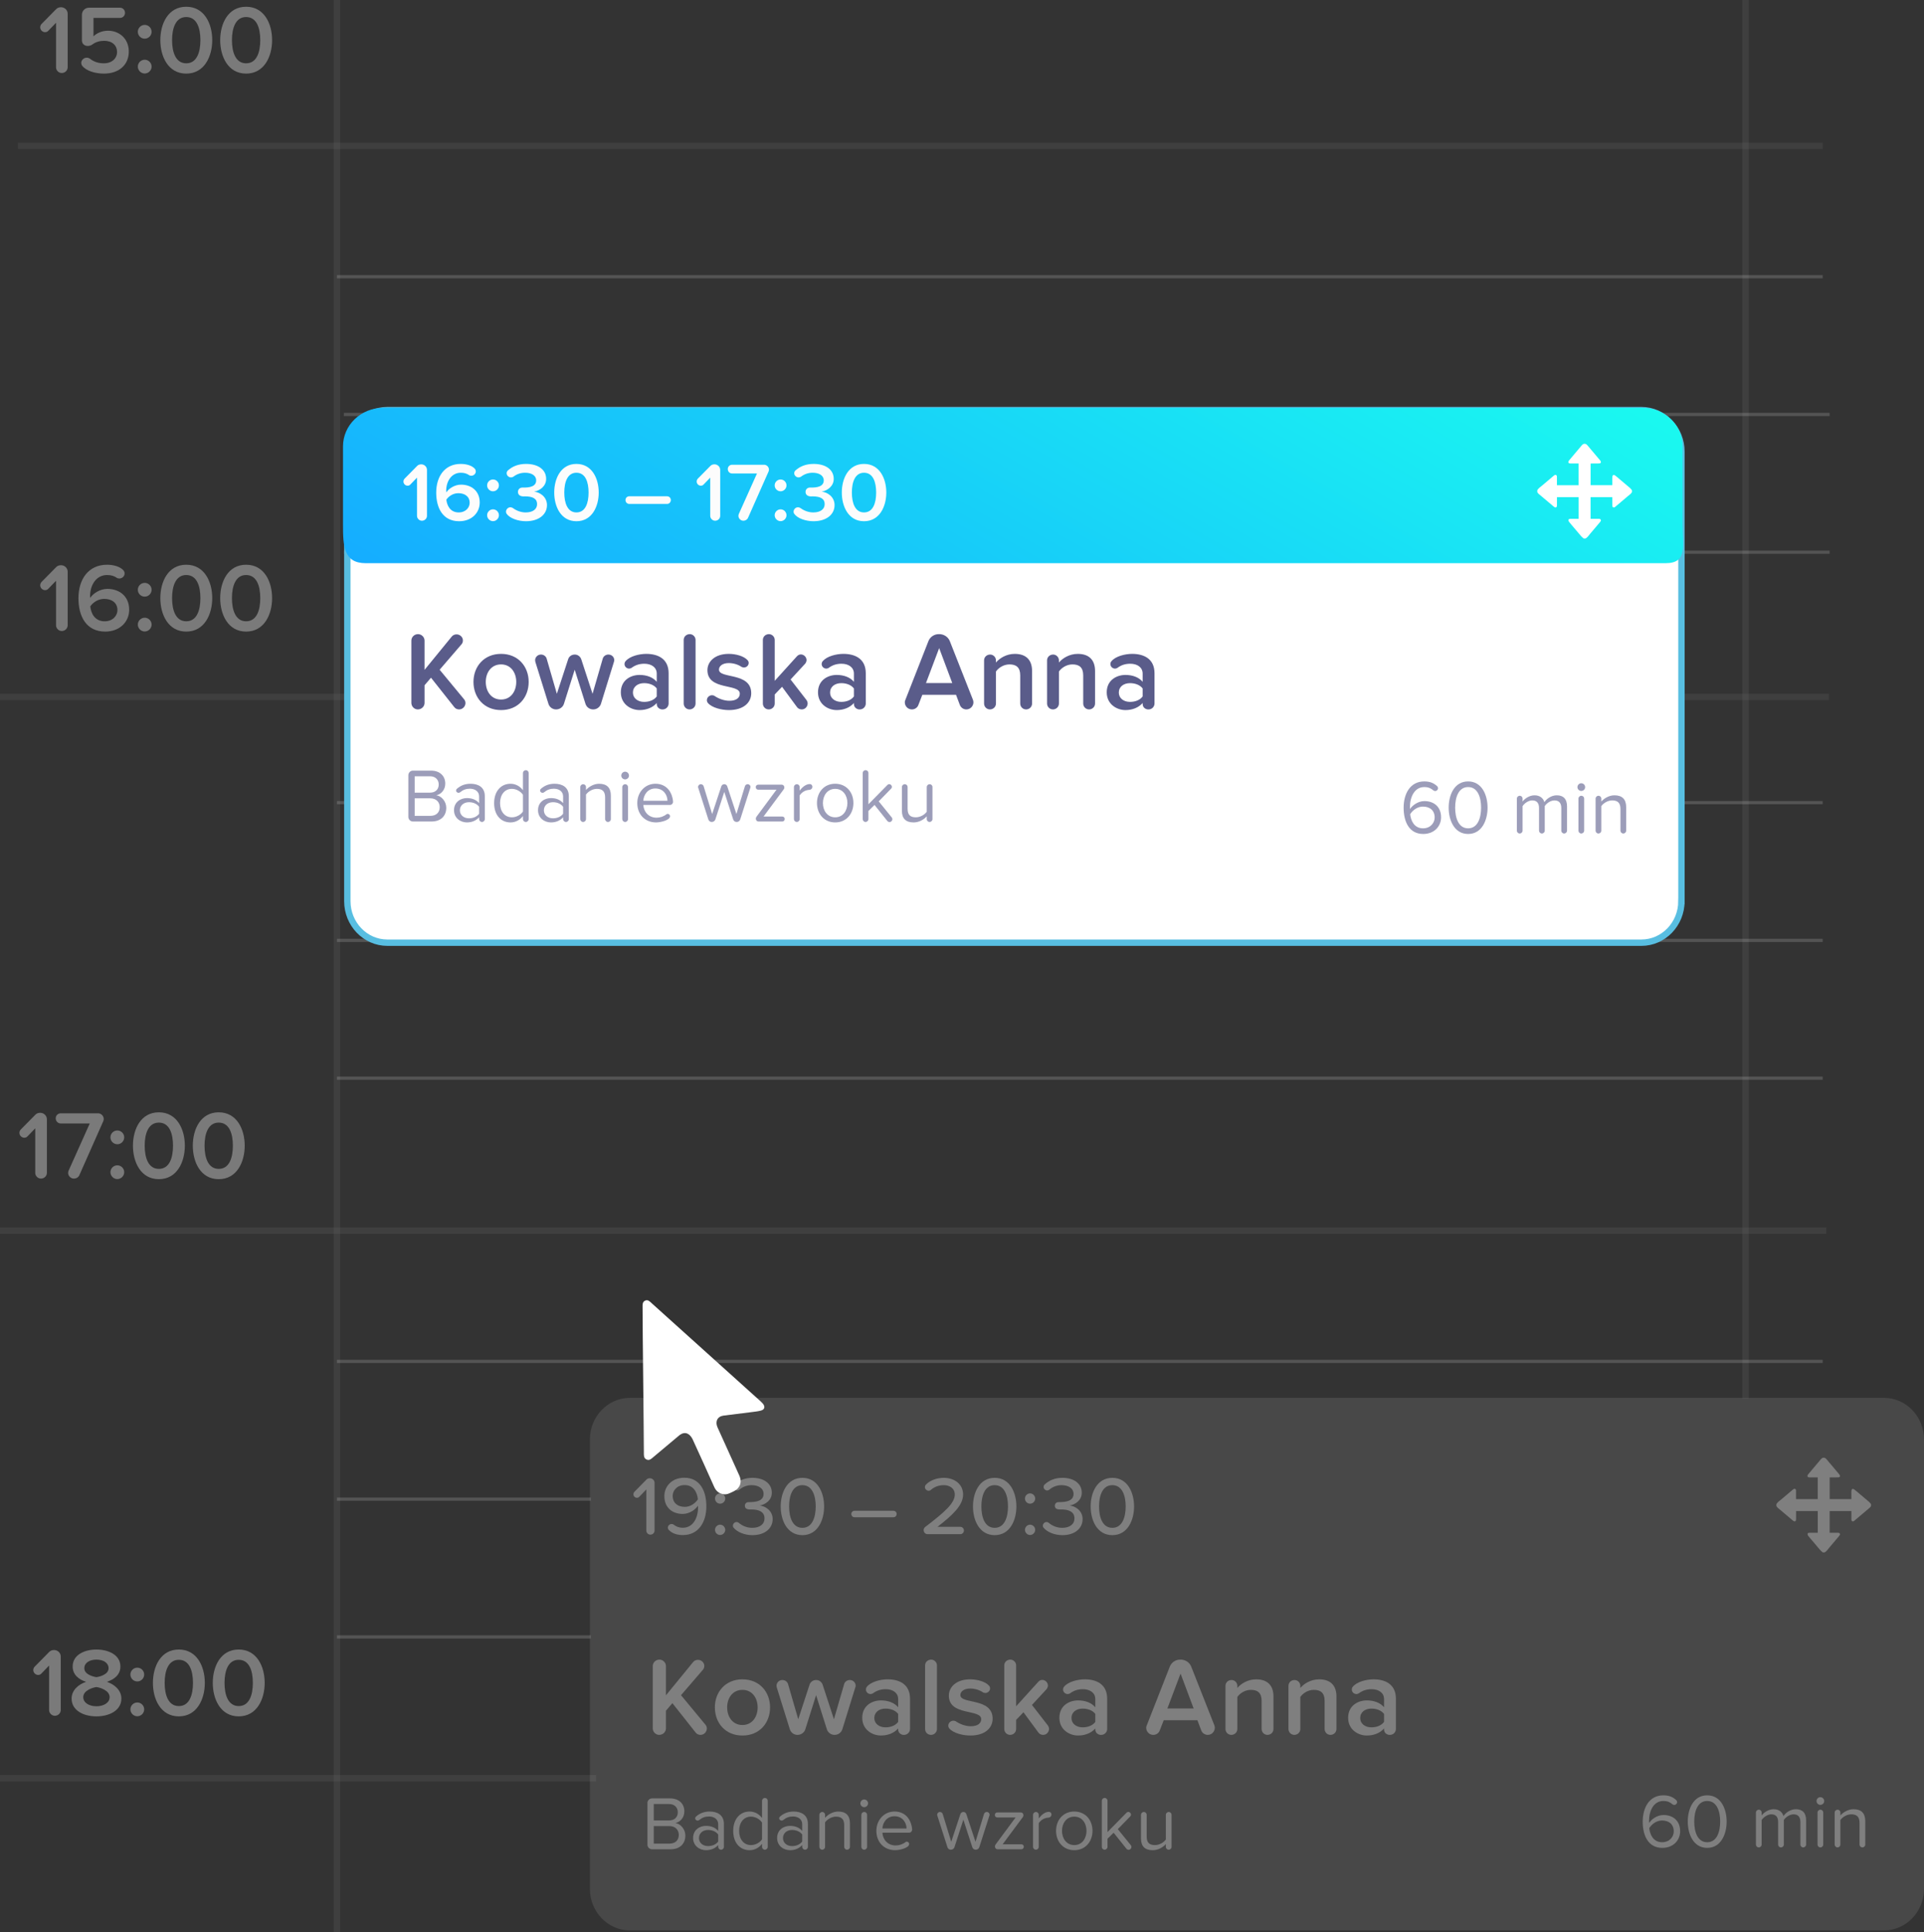
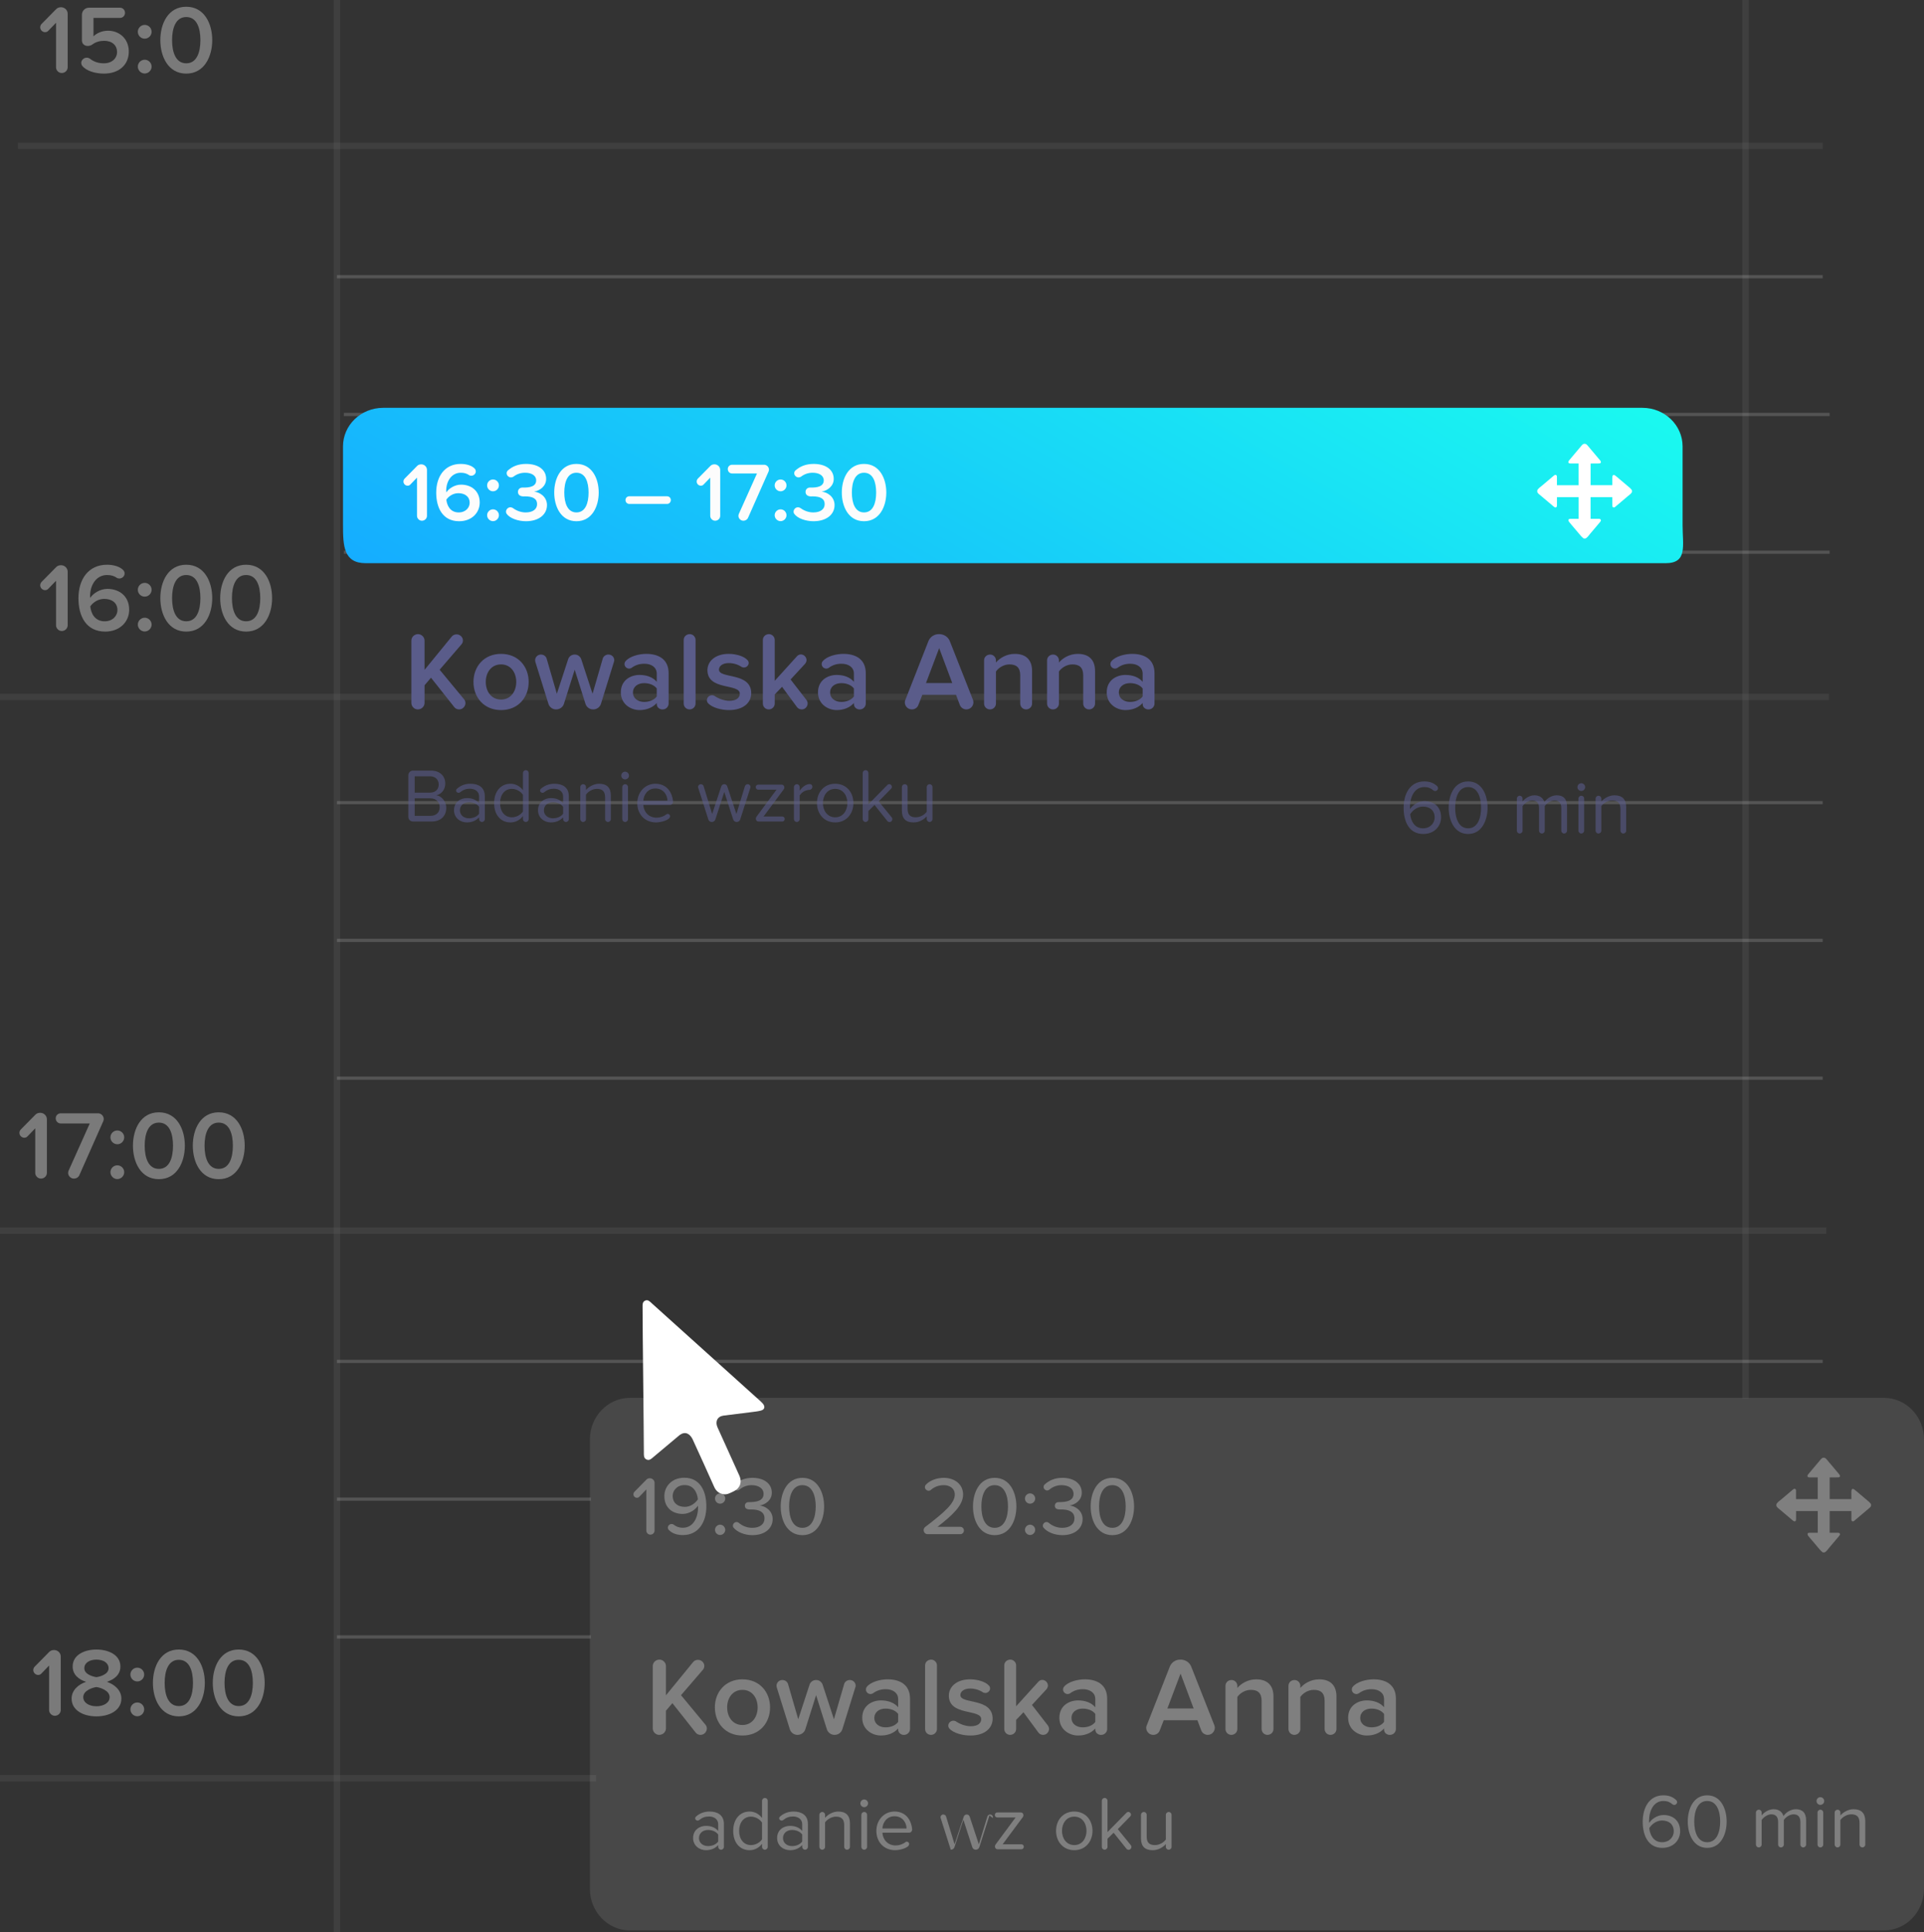
<svg xmlns="http://www.w3.org/2000/svg" enable-background="new 0 0 301.409 302.672" height="302.672" viewBox="0 0 301.409 302.672" width="301.409">
  <rect x="0" y="0" width="301.409" height="302.672" fill="#333333" stroke="none" />
  <linearGradient id="a" gradientUnits="userSpaceOnUse" x1="128.387" x2="189.661" y1="129.952" y2="23.821">
    <stop offset="0" stop-color="#15adff" />
    <stop offset="1" stop-color="#1af9f0" />
  </linearGradient>
  <path d="m52.781 43.342h232.759" fill="#fff" opacity=".2" stroke="#d9d9d9" stroke-miterlimit="10" stroke-width=".5" />
  <path d="m53.867 64.92h232.758" fill="#fff" opacity=".2" stroke="#d9d9d9" stroke-miterlimit="10" stroke-width=".5" />
  <path d="m53.867 86.498h232.758" fill="#fff" opacity=".2" stroke="#d9d9d9" stroke-miterlimit="10" stroke-width=".5" />
  <path d="m52.781 125.719h232.759" fill="#fff" opacity=".2" stroke="#d9d9d9" stroke-miterlimit="10" stroke-width=".5" />
  <path d="m52.781 147.298h232.759" fill="#fff" opacity=".2" stroke="#d9d9d9" stroke-miterlimit="10" stroke-width=".5" />
  <path d="m52.781 168.876h232.759" fill="#fff" opacity=".2" stroke="#d9d9d9" stroke-miterlimit="10" stroke-width=".5" />
  <path d="m52.781 213.24h232.759" fill="#fff" opacity=".2" stroke="#d9d9d9" stroke-miterlimit="10" stroke-width=".5" />
  <path d="m52.781 234.818h39.775" fill="#fff" opacity=".2" stroke="#d9d9d9" stroke-miterlimit="10" stroke-width=".5" />
  <path d="m52.781 256.396h39.775" fill="#fff" opacity=".2" stroke="#d9d9d9" stroke-miterlimit="10" stroke-width=".5" />
  <g fill="none" opacity=".2" stroke="#fff" stroke-miterlimit="10">
    <path d="m52.781 0v302.672" opacity=".3" />
    <path d="m273.45 0v219.039" opacity=".3" />
    <path d="m2.817 22.85h282.723" opacity=".3" />
    <path d="m0 109.162h286.517" opacity=".3" />
    <path d="m0 192.762h286.117" opacity=".3" />
    <path d="m0 278.531h93.37" opacity=".3" />
  </g>
  <g fill="#fff" opacity=".35">
    <path d="m9.675 11.437c-.486 0-.896-.41-.896-.896v-6.976l-1.217 1.262c-.136.151-.319.213-.501.213-.396 0-.76-.335-.76-.761 0-.197.076-.395.228-.547l2.265-2.295c.183-.197.456-.304.76-.304.562 0 1.049.44 1.049 1.019v8.389c-.001.486-.412.896-.928.896z" />
    <path d="m16.286 11.529c-1.383 0-2.827-.441-3.42-1.246-.091-.122-.137-.273-.137-.426 0-.44.396-.82.852-.82.167 0 .334.045.501.151.608.486 1.338.729 2.188.729 1.277 0 2.067-.79 2.067-1.763 0-1.063-.775-1.763-2.021-1.763-.669 0-1.292.167-1.854.577-.198.152-.456.228-.715.228-.547 0-.912-.364-.912-.866v-4.027c0-.593.486-1.094 1.095-1.094h4.878c.426 0 .775.35.775.806 0 .44-.35.79-.775.79h-4.164v2.888c.486-.486 1.322-.882 2.28-.882 1.717 0 3.252 1.201 3.252 3.268.001 2.128-1.595 3.45-3.89 3.45z" />
    <path d="m22.67 6.057c-.593 0-1.079-.486-1.079-1.079s.486-1.079 1.079-1.079 1.079.486 1.079 1.079-.486 1.079-1.079 1.079zm0 5.456c-.593 0-1.079-.501-1.079-1.079 0-.593.486-1.079 1.079-1.079s1.079.486 1.079 1.079c0 .578-.486 1.079-1.079 1.079z" />
    <path d="m29.176 11.529c-2.842 0-4.058-2.69-4.058-5.243 0-2.568 1.216-5.229 4.058-5.229s4.073 2.66 4.073 5.229c0 2.552-1.231 5.243-4.073 5.243zm0-8.861c-1.626 0-2.219 1.687-2.219 3.617s.593 3.632 2.219 3.632c1.642 0 2.219-1.702 2.219-3.632s-.578-3.617-2.219-3.617z" />
-     <path d="m38.554 11.529c-2.842 0-4.058-2.69-4.058-5.243 0-2.568 1.216-5.229 4.058-5.229s4.073 2.66 4.073 5.229c0 2.552-1.231 5.243-4.073 5.243zm0-8.861c-1.626 0-2.219 1.687-2.219 3.617s.593 3.632 2.219 3.632c1.642 0 2.219-1.702 2.219-3.632-.001-1.93-.578-3.617-2.219-3.617z" />
  </g>
  <g fill="#fff" opacity=".35">
    <path d="m9.675 98.836c-.486 0-.896-.41-.896-.896v-6.976l-1.216 1.262c-.137.151-.319.213-.502.213-.396 0-.76-.335-.76-.761 0-.197.076-.395.228-.547l2.265-2.295c.183-.197.456-.304.76-.304.562 0 1.049.44 1.049 1.019v8.389c-.001.486-.412.896-.928.896z" />
    <path d="m16.483 98.928c-2.993 0-4.194-2.417-4.194-5.229 0-2.948 1.55-5.243 4.483-5.243 1.033 0 2.128.304 2.629.958.076.121.122.258.122.41 0 .471-.426.79-.821.79-.151 0-.304-.03-.425-.121-.396-.274-.866-.426-1.505-.426-1.672 0-2.659 1.535-2.659 3.298 0 .106 0 .183.015.289.456-.699 1.52-1.414 2.705-1.414 1.824 0 3.404 1.109 3.404 3.268 0 1.9-1.489 3.42-3.754 3.42zm-.151-5.122c-.852 0-1.672.44-2.188 1.171.106 1.078.699 2.34 2.249 2.34 1.322 0 2.006-.927 2.006-1.748-.001-1.216-.958-1.763-2.067-1.763z" />
    <path d="m22.67 93.456c-.593 0-1.079-.486-1.079-1.079s.486-1.079 1.079-1.079 1.079.486 1.079 1.079-.486 1.079-1.079 1.079zm0 5.456c-.593 0-1.079-.501-1.079-1.079 0-.593.486-1.079 1.079-1.079s1.079.486 1.079 1.079c0 .578-.486 1.079-1.079 1.079z" />
    <path d="m29.176 98.928c-2.842 0-4.058-2.69-4.058-5.243 0-2.568 1.216-5.229 4.058-5.229s4.073 2.66 4.073 5.229c0 2.552-1.231 5.243-4.073 5.243zm0-8.861c-1.626 0-2.219 1.687-2.219 3.617s.593 3.632 2.219 3.632c1.642 0 2.219-1.702 2.219-3.632s-.578-3.617-2.219-3.617z" />
    <path d="m38.554 98.928c-2.842 0-4.058-2.69-4.058-5.243 0-2.568 1.216-5.229 4.058-5.229s4.073 2.66 4.073 5.229c0 2.552-1.231 5.243-4.073 5.243zm0-8.861c-1.626 0-2.219 1.687-2.219 3.617s.593 3.632 2.219 3.632c1.642 0 2.219-1.702 2.219-3.632-.001-1.93-.578-3.617-2.219-3.617z" />
  </g>
  <g fill="#fff" opacity=".35">
    <path d="m6.418 184.606c-.486 0-.896-.41-.896-.896v-6.976l-1.216 1.262c-.138.151-.319.213-.502.213-.396 0-.76-.335-.76-.761 0-.197.076-.395.228-.547l2.265-2.295c.183-.197.456-.304.76-.304.562 0 1.049.44 1.049 1.019v8.389c-.001.486-.411.896-.928.896z" />
    <path d="m16.175 175.625-3.738 8.435c-.137.335-.486.547-.851.547-.532 0-.912-.44-.912-.896 0-.106.03-.228.076-.35l3.312-7.386h-4.543c-.44 0-.79-.35-.79-.82 0-.426.35-.775.79-.775h5.852c.425 0 .881.364.881.896-.001.12-.031.243-.077.349z" />
    <path d="m18.38 179.227c-.593 0-1.079-.486-1.079-1.079s.486-1.079 1.079-1.079 1.079.486 1.079 1.079-.486 1.079-1.079 1.079zm0 5.456c-.593 0-1.079-.501-1.079-1.079 0-.593.486-1.079 1.079-1.079s1.079.486 1.079 1.079c0 .578-.486 1.079-1.079 1.079z" />
    <path d="m24.885 184.698c-2.842 0-4.058-2.69-4.058-5.243 0-2.568 1.216-5.229 4.058-5.229s4.073 2.66 4.073 5.229c0 2.553-1.231 5.243-4.073 5.243zm0-8.86c-1.626 0-2.219 1.687-2.219 3.617s.593 3.632 2.219 3.632c1.642 0 2.219-1.702 2.219-3.632 0-1.931-.578-3.617-2.219-3.617z" />
    <path d="m34.263 184.698c-2.842 0-4.058-2.69-4.058-5.243 0-2.568 1.216-5.229 4.058-5.229s4.073 2.66 4.073 5.229c0 2.553-1.232 5.243-4.073 5.243zm0-8.86c-1.626 0-2.219 1.687-2.219 3.617s.593 3.632 2.219 3.632c1.642 0 2.219-1.702 2.219-3.632-.001-1.931-.578-3.617-2.219-3.617z" />
  </g>
  <g fill="#fff" opacity=".35">
    <path d="m8.589 268.748c-.486 0-.896-.41-.896-.896v-6.975l-1.216 1.262c-.137.15-.319.213-.502.213-.396 0-.76-.336-.76-.762 0-.197.076-.395.228-.547l2.265-2.295c.183-.197.456-.303.76-.303.562 0 1.049.439 1.049 1.018v8.389c-.001.486-.412.896-.928.896z" />
    <path d="m15.109 268.84c-2.082 0-3.891-.957-3.891-2.781 0-1.291 1.033-2.219 2.264-2.629-1.14-.365-2.097-1.109-2.097-2.4 0-1.871 1.915-2.66 3.724-2.66 1.793 0 3.754.789 3.754 2.66 0 1.291-.973 2.035-2.128 2.4 1.246.41 2.279 1.338 2.279 2.629.001 1.808-1.823 2.781-3.905 2.781zm0-4.59c-.623.076-2.067.547-2.067 1.58 0 .883.927 1.43 2.067 1.43 1.124 0 2.066-.547 2.066-1.43.001-1.033-1.443-1.504-2.066-1.58zm0-4.301c-1.079 0-1.9.502-1.9 1.354 0 .941 1.292 1.307 1.9 1.396.623-.09 1.899-.455 1.899-1.396.001-.852-.82-1.354-1.899-1.354z" />
    <path d="m21.509 263.369c-.593 0-1.079-.486-1.079-1.08 0-.592.486-1.078 1.079-1.078s1.079.486 1.079 1.078c0 .594-.486 1.08-1.079 1.08zm0 5.455c-.593 0-1.079-.5-1.079-1.078 0-.594.486-1.08 1.079-1.08s1.079.486 1.079 1.08c0 .578-.486 1.078-1.079 1.078z" />
    <path d="m28.014 268.84c-2.842 0-4.058-2.689-4.058-5.242 0-2.568 1.216-5.229 4.058-5.229s4.073 2.66 4.073 5.229c0 2.552-1.232 5.242-4.073 5.242zm0-8.86c-1.626 0-2.219 1.686-2.219 3.617 0 1.93.593 3.631 2.219 3.631 1.642 0 2.219-1.701 2.219-3.631-.001-1.931-.578-3.617-2.219-3.617z" />
    <path d="m37.392 268.84c-2.842 0-4.058-2.689-4.058-5.242 0-2.568 1.216-5.229 4.058-5.229s4.073 2.66 4.073 5.229c0 2.552-1.232 5.242-4.073 5.242zm0-8.86c-1.626 0-2.219 1.686-2.219 3.617 0 1.93.593 3.631 2.219 3.631 1.642 0 2.219-1.701 2.219-3.631-.001-1.931-.578-3.617-2.219-3.617z" />
  </g>
-   <path clip-rule="evenodd" d="m263.41 141.143c0 3.597-2.808 6.514-6.271 6.514h-196.456c-3.463 0-6.271-2.917-6.271-6.514v-70.389c0-3.598 2.808-6.515 6.271-6.515h196.457c3.463 0 6.271 2.917 6.271 6.515v70.389z" fill="#fff" fill-rule="evenodd" stroke="#58bee1" stroke-miterlimit="10" />
  <path clip-rule="evenodd" d="m263.589 82.172c0 3.336.813 6.042-2.663 6.042h-203.628c-3.476 0-3.564-2.706-3.564-6.042v-12.252c0-3.336 2.819-6.042 6.297-6.042h197.264c3.476 0 6.295 2.706 6.295 6.042v12.252z" fill="url(#a)" fill-rule="evenodd" />
  <path d="m66.096 81.564c-.417 0-.77-.352-.77-.769v-5.981l-1.042 1.082c-.117.13-.273.182-.431.182-.338 0-.651-.286-.651-.651 0-.169.065-.339.195-.469l1.942-1.968c.156-.17.391-.261.651-.261.482 0 .899.378.899.873v7.193c.002.418-.351.769-.793.769z" fill="#fcfcfc" />
  <path d="m71.933 81.643c-2.567 0-3.597-2.072-3.597-4.482 0-2.528 1.329-4.496 3.844-4.496.887 0 1.825.261 2.255.821.065.104.104.222.104.352 0 .404-.365.678-.704.678-.13 0-.261-.026-.364-.104-.339-.234-.743-.364-1.291-.364-1.433 0-2.28 1.315-2.28 2.827 0 .092 0 .156.014.248.391-.6 1.303-1.212 2.319-1.212 1.563 0 2.919.951 2.919 2.802-.001 1.627-1.278 2.93-3.219 2.93zm-.13-4.392c-.73 0-1.434.378-1.877 1.004.091.925.6 2.007 1.929 2.007 1.134 0 1.72-.795 1.72-1.499-.001-1.042-.821-1.512-1.772-1.512z" fill="#fcfcfc" />
  <path d="m77.234 76.951c-.508 0-.925-.417-.925-.925s.417-.925.925-.925c.509 0 .926.417.926.925s-.417.925-.926.925zm0 4.679c-.508 0-.925-.431-.925-.926 0-.508.417-.925.925-.925.509 0 .926.417.926.925 0 .495-.417.926-.926.926z" fill="#fcfcfc" />
  <path d="m82.394 81.643c-1.251 0-2.528-.469-3.011-1.146-.078-.104-.117-.209-.117-.339 0-.378.326-.704.691-.704.143 0 .286.053.403.131.573.43 1.29.678 1.994.678 1.134 0 1.785-.521 1.785-1.304 0-.847-.665-1.212-1.902-1.212-.573.053-1.095-.117-1.095-.703 0-.378.286-.678.703-.678 1.199.039 2.15-.195 2.15-1.121 0-.795-.769-1.198-1.733-1.198-.69 0-1.29.208-1.824.612-.117.078-.247.117-.391.117-.326 0-.678-.273-.678-.651 0-.183.078-.353.234-.47.691-.612 1.616-.99 2.802-.99 1.89 0 3.153.887 3.153 2.346 0 1.146-.977 1.838-1.889 1.994.847.078 2.02.769 2.02 2.11.001 1.472-1.276 2.528-3.295 2.528z" fill="#fcfcfc" />
  <path d="m90.302 81.643c-2.437 0-3.479-2.307-3.479-4.495 0-2.203 1.043-4.483 3.479-4.483s3.492 2.28 3.492 4.483c0 2.188-1.056 4.495-3.492 4.495zm0-7.597c-1.395 0-1.902 1.446-1.902 3.102 0 1.654.508 3.114 1.902 3.114 1.407 0 1.902-1.46 1.902-3.114 0-1.656-.495-3.102-1.902-3.102z" fill="#fcfcfc" />
  <path d="m104.503 78.933h-5.929c-.326 0-.587-.261-.587-.613 0-.325.261-.586.587-.586h5.929c.326 0 .587.261.587.586 0 .352-.261.613-.587.613z" fill="#fcfcfc" />
  <path d="m112.033 81.564c-.417 0-.77-.352-.77-.769v-5.981l-1.042 1.082c-.117.13-.273.182-.431.182-.338 0-.651-.286-.651-.651 0-.169.065-.339.195-.469l1.942-1.968c.156-.17.391-.261.651-.261.482 0 .899.378.899.873v7.193c.002.418-.35.769-.793.769z" fill="#fcfcfc" />
  <path d="m120.397 73.863-3.206 7.232c-.117.286-.417.469-.729.469-.456 0-.782-.378-.782-.769 0-.092.026-.195.065-.3l2.841-6.333h-3.896c-.378 0-.678-.3-.678-.704 0-.364.3-.664.678-.664h5.017c.365 0 .756.312.756.769-.001.105-.026.208-.066.3z" fill="#fcfcfc" />
  <path d="m122.285 76.951c-.508 0-.925-.417-.925-.925s.417-.925.925-.925c.509 0 .926.417.926.925s-.417.925-.926.925zm0 4.679c-.508 0-.925-.431-.925-.926 0-.508.417-.925.925-.925.509 0 .926.417.926.925 0 .495-.417.926-.926.926z" fill="#fcfcfc" />
  <path d="m127.445 81.643c-1.251 0-2.528-.469-3.011-1.146-.078-.104-.117-.209-.117-.339 0-.378.326-.704.691-.704.143 0 .286.053.403.131.573.43 1.29.678 1.994.678 1.134 0 1.785-.521 1.785-1.304 0-.847-.665-1.212-1.902-1.212-.573.053-1.095-.117-1.095-.703 0-.378.286-.678.703-.678 1.199.039 2.15-.195 2.15-1.121 0-.795-.769-1.198-1.733-1.198-.69 0-1.29.208-1.824.612-.117.078-.247.117-.391.117-.326 0-.678-.273-.678-.651 0-.183.078-.353.234-.47.691-.612 1.616-.99 2.802-.99 1.89 0 3.153.887 3.153 2.346 0 1.146-.977 1.838-1.889 1.994.847.078 2.02.769 2.02 2.11.002 1.472-1.275 2.528-3.295 2.528z" fill="#fcfcfc" />
  <path d="m135.354 81.643c-2.437 0-3.479-2.307-3.479-4.495 0-2.203 1.043-4.483 3.479-4.483s3.492 2.28 3.492 4.483c0 2.188-1.056 4.495-3.492 4.495zm0-7.597c-1.395 0-1.902 1.446-1.902 3.102 0 1.654.508 3.114 1.902 3.114 1.407 0 1.902-1.46 1.902-3.114 0-1.656-.495-3.102-1.902-3.102z" fill="#fcfcfc" />
  <path clip-rule="evenodd" d="m240.826 76.789c.179-.329.501-.513.771-.746.587-.509 1.187-1.005 1.778-1.506.008-.006.017-.012.023-.019.106-.087.218-.181.363-.118.149.066.144.218.145.353.004.353.002.705.002 1.058v.189h3.396c0-1.127 0-2.254 0-3.401-.055 0-.11 0-.168 0-.342 0-.685.001-1.027 0-.071-.001-.146-.001-.216-.015-.176-.033-.247-.172-.171-.336.026-.056.063-.109.104-.155.658-.782 1.316-1.565 1.977-2.347.267-.314.611-.314.877.002.66.779 1.318 1.563 1.978 2.346.025.029.05.06.071.092.135.213.058.392-.196.402-.399.016-.802.01-1.201.012-.048.001-.096 0-.152 0v3.398h3.396c0-.255 0-.505 0-.754.002-.193-.011-.389.012-.579.012-.093.069-.229.14-.255.083-.03.223.011.301.069.262.197.506.415.757.628.524.441 1.051.881 1.569 1.328.115.101.203.234.305.354v.289c-.062.084-.107.185-.186.249-.808.689-1.619 1.373-2.432 2.056-.091.076-.196.139-.318.084-.123-.057-.144-.178-.144-.296-.004-.386-.004-.772-.004-1.157 0-.047 0-.095 0-.144-1.143 0-2.27 0-3.4 0v3.396h.147c.371.002.743 0 1.115.002.131.002.273.005.336.146.064.139-.026.248-.107.352-.01.012-.021.021-.029.033-.497.59-.99 1.186-1.496 1.768-.237.273-.423.6-.754.783-.096 0-.192 0-.289 0-.137-.123-.289-.234-.408-.373-.434-.499-.855-1.008-1.283-1.512-.208-.249-.425-.49-.619-.748-.059-.078-.091-.209-.071-.303.025-.121.158-.137.273-.143.032-.002.067-.004.102-.004h1.028.188c0-1.145 0-2.271 0-3.396-1.136 0-2.262 0-3.398 0 0 .431.002.851-.002 1.27 0 .127-.008.264-.144.325-.133.06-.241-.021-.341-.1-.012-.009-.022-.019-.033-.028-.66-.557-1.322-1.11-1.981-1.672-.209-.179-.453-.327-.581-.588-.003-.097-.003-.193-.003-.289z" fill="#fff" fill-rule="evenodd" />
  <g fill="#5a5c8a">
    <path d="m71.929 111.118c-.312 0-.59-.122-.781-.382l-3.629-4.585-1.008 1.181v2.762c0 .556-.469 1.024-1.059 1.024-.556 0-1.008-.469-1.008-1.024v-9.759c0-.539.452-1.008 1.042-1.008.556 0 1.024.469 1.024 1.008v4.584l4.272-5.227c.19-.227.469-.33.746-.33.521 0 .99.417.99.955 0 .208-.069.434-.209.59l-3.438 3.994 3.837 4.637c.14.173.209.364.209.59.002.486-.415.99-.988.99z" />
    <path d="m78.496 111.222c-2.691 0-4.323-1.996-4.323-4.41 0-2.396 1.632-4.394 4.323-4.394s4.324 1.997 4.324 4.394c0 2.414-1.632 4.41-4.324 4.41zm0-7.154c-1.545 0-2.396 1.284-2.396 2.743 0 1.476.852 2.761 2.396 2.761 1.528 0 2.379-1.285 2.379-2.761 0-1.458-.851-2.743-2.379-2.743z" />
    <path d="m96.178 103.669-2.032 6.563c-.156.521-.659.886-1.197.886h-.035c-.556 0-1.042-.365-1.198-.886l-1.685-5.331-1.684 5.331c-.157.521-.66.886-1.216.886h-.035c-.538 0-1.024-.365-1.181-.886l-2.049-6.563c-.018-.087-.035-.174-.035-.261 0-.435.365-.886.921-.886.399 0 .781.261.886.643l1.598 5.505 1.771-5.418c.139-.435.538-.729 1.042-.729.451 0 .851.295 1.007.729l1.771 5.418 1.598-5.505c.104-.382.486-.643.886-.643.538 0 .92.417.92.886-.002.087-.019.174-.053.261z" />
    <path d="m103.822 111.118h-.104c-.243 0-.833-.209-.833-.852v-.156c-.608.712-1.598 1.111-2.691 1.111-1.372 0-2.935-.92-2.935-2.778 0-1.927 1.562-2.726 2.935-2.726 1.111 0 2.101.364 2.691 1.076v-1.285c0-.955-.799-1.545-1.945-1.545-.729 0-1.389.19-1.997.643-.104.069-.242.121-.382.121-.347 0-.729-.277-.729-.729 0-.139.053-.295.14-.399.659-.833 2.205-1.181 3.265-1.181 1.857 0 3.507.781 3.507 3.039v4.74c-.002.504-.418.921-.922.921zm-.937-3.282c-.417-.556-1.181-.833-1.979-.833-.99 0-1.754.556-1.754 1.476 0 .886.764 1.459 1.754 1.459.799 0 1.562-.278 1.979-.852z" />
    <path d="m108.028 111.118c-.521 0-.921-.417-.921-.921v-9.967c0-.486.399-.903.955-.903.486 0 .903.417.903.903v9.967c.001.504-.416.921-.937.921z" />
    <path d="m114.194 111.222c-1.129 0-2.622-.347-3.282-1.094-.104-.121-.174-.277-.174-.451 0-.435.383-.781.799-.781.14 0 .296.034.417.121.643.435 1.511.747 2.31.747 1.094 0 1.632-.469 1.632-1.111 0-1.633-5.07-.452-5.07-3.682 0-1.372 1.198-2.553 3.334-2.553 1.129 0 2.396.348 2.97 1.008.104.121.156.26.156.416 0 .399-.348.712-.747.712-.121 0-.26-.034-.382-.104-.538-.365-1.25-.591-1.997-.591-.938 0-1.528.451-1.528 1.024 0 1.477 5.054.365 5.054 3.699-.001 1.494-1.235 2.64-3.492 2.64z" />
    <path d="m125.605 111.118c-.295 0-.59-.122-.764-.382l-2.327-3.161-1.146 1.198v1.424c0 .504-.417.921-.938.921s-.921-.417-.921-.921v-9.967c0-.486.399-.903.955-.903.486 0 .903.417.903.903v6.407l3.49-3.854c.156-.174.382-.278.607-.278.469 0 .886.417.886.886 0 .191-.087.399-.208.556l-2.293 2.483 2.501 3.229c.104.156.174.348.174.521.002.452-.363.938-.919.938z" />
    <path d="m134.708 111.118h-.104c-.243 0-.833-.209-.833-.852v-.156c-.608.712-1.598 1.111-2.691 1.111-1.372 0-2.935-.92-2.935-2.778 0-1.927 1.562-2.726 2.935-2.726 1.111 0 2.101.364 2.691 1.076v-1.285c0-.955-.799-1.545-1.945-1.545-.729 0-1.389.19-1.997.643-.104.069-.242.121-.382.121-.347 0-.729-.277-.729-.729 0-.139.053-.295.14-.399.659-.833 2.205-1.181 3.265-1.181 1.857 0 3.507.781 3.507 3.039v4.74c-.002.504-.418.921-.922.921zm-.937-3.282c-.417-.556-1.181-.833-1.979-.833-.99 0-1.754.556-1.754 1.476 0 .886.764 1.459 1.754 1.459.799 0 1.562-.278 1.979-.852z" />
    <path d="m151.383 111.118c-.435 0-.834-.261-1.008-.678l-.607-1.614h-5.278l-.626 1.614c-.156.417-.572.678-1.007.678-.66 0-1.111-.539-1.111-1.111 0-.122.018-.261.087-.382l3.611-9.204c.261-.659.903-1.094 1.615-1.094.747-.034 1.459.399 1.736 1.094l3.63 9.204c.034.121.069.26.069.382 0 .538-.434 1.111-1.111 1.111zm-4.255-9.602-2.066 5.47h4.115z" />
    <path d="m160.746 111.118c-.521 0-.92-.417-.92-.921v-4.41c0-1.285-.66-1.719-1.685-1.719-.92 0-1.719.538-2.118 1.111v5.018c0 .504-.417.921-.938.921s-.921-.417-.921-.921v-6.771c0-.486.399-.903.955-.903.486 0 .903.417.903.903v.347c.556-.659 1.614-1.354 2.952-1.354 1.806 0 2.708.99 2.708 2.691v5.088c.002.503-.414.92-.936.92z" />
    <path d="m170.613 111.118c-.521 0-.92-.417-.92-.921v-4.41c0-1.285-.66-1.719-1.685-1.719-.92 0-1.719.538-2.118 1.111v5.018c0 .504-.417.921-.938.921s-.921-.417-.921-.921v-6.771c0-.486.399-.903.955-.903.486 0 .903.417.903.903v.347c.556-.659 1.614-1.354 2.952-1.354 1.806 0 2.708.99 2.708 2.691v5.088c.002.503-.414.92-.936.92z" />
    <path d="m179.941 111.118h-.104c-.243 0-.833-.209-.833-.852v-.156c-.608.712-1.598 1.111-2.691 1.111-1.372 0-2.935-.92-2.935-2.778 0-1.927 1.562-2.726 2.935-2.726 1.111 0 2.101.364 2.691 1.076v-1.285c0-.955-.799-1.545-1.945-1.545-.729 0-1.389.19-1.997.643-.104.069-.242.121-.382.121-.347 0-.729-.277-.729-.729 0-.139.053-.295.14-.399.659-.833 2.205-1.181 3.265-1.181 1.857 0 3.507.781 3.507 3.039v4.74c-.002.504-.418.921-.922.921zm-.937-3.282c-.417-.556-1.181-.833-1.979-.833-.99 0-1.754.556-1.754 1.476 0 .886.764 1.459 1.754 1.459.799 0 1.562-.278 1.979-.852z" />
    <g opacity=".6">
      <path d="m67.604 128.674h-2.916c-.394 0-.717-.322-.717-.717v-6.535c0-.395.323-.717.717-.717h2.832c1.386 0 2.234.836 2.234 2.031 0 1.003-.669 1.672-1.398 1.827.849.132 1.554 1.004 1.554 1.96 0 1.279-.848 2.151-2.306 2.151zm-.25-7.085h-2.39v2.568h2.39c.896 0 1.374-.549 1.374-1.278 0-.717-.479-1.29-1.374-1.29zm.047 3.453h-2.438v2.748h2.438c.932 0 1.481-.526 1.481-1.374.001-.729-.501-1.374-1.481-1.374z" />
      <path d="m75.498 128.745c-.251 0-.442-.215-.442-.466v-.263c-.478.525-1.135.801-1.911.801-.979 0-2.02-.657-2.02-1.912 0-1.29 1.04-1.899 2.02-1.899.788 0 1.445.251 1.911.789v-1.04c0-.776-.621-1.219-1.457-1.219-.573 0-1.063.18-1.506.55-.071.06-.167.096-.251.096-.19 0-.394-.144-.394-.358 0-.096.035-.191.119-.263.609-.55 1.326-.801 2.15-.801 1.219 0 2.234.55 2.234 1.947v3.597c.001.238-.202.441-.453.441zm-.442-2.377c-.346-.479-.955-.717-1.589-.717-.836 0-1.422.525-1.422 1.267 0 .729.586 1.254 1.422 1.254.634 0 1.243-.239 1.589-.717z" />
      <path d="m82.365 128.745c-.238 0-.441-.203-.441-.441v-.49c-.431.586-1.136 1.004-1.948 1.004-1.505 0-2.568-1.147-2.568-3.022 0-1.841 1.052-3.035 2.568-3.035.777 0 1.481.382 1.948 1.016v-2.712c0-.228.203-.431.466-.431.227 0 .43.203.43.431v7.24c-.001.237-.204.44-.455.44zm-.441-4.253c-.323-.502-1.016-.932-1.732-.932-1.159 0-1.853.955-1.853 2.234 0 1.278.693 2.222 1.853 2.222.717 0 1.409-.406 1.732-.908z" />
      <path d="m88.659 128.745c-.251 0-.442-.215-.442-.466v-.263c-.478.525-1.135.801-1.911.801-.979 0-2.02-.657-2.02-1.912 0-1.29 1.04-1.899 2.02-1.899.788 0 1.445.251 1.911.789v-1.04c0-.776-.621-1.219-1.457-1.219-.573 0-1.063.18-1.506.55-.071.06-.167.096-.251.096-.19 0-.394-.144-.394-.358 0-.096.035-.191.119-.263.609-.55 1.326-.801 2.15-.801 1.219 0 2.234.55 2.234 1.947v3.597c.001.238-.202.441-.453.441zm-.442-2.377c-.346-.479-.955-.717-1.589-.717-.836 0-1.422.525-1.422 1.267 0 .729.586 1.254 1.422 1.254.634 0 1.243-.239 1.589-.717z" />
      <path d="m95.24 128.745c-.239 0-.442-.203-.442-.441v-3.405c0-1.016-.514-1.338-1.29-1.338-.705 0-1.374.43-1.709.896v3.848c0 .238-.203.441-.454.441-.238 0-.441-.203-.441-.441v-5.042c0-.228.203-.431.466-.431.227 0 .43.203.43.431v.478c.406-.478 1.195-.979 2.055-.979 1.207 0 1.841.609 1.841 1.864v3.68c-.002.236-.205.439-.456.439z" />
      <path d="m98.534 121.481c0 .334-.274.598-.609.598-.322 0-.597-.264-.597-.598 0-.335.274-.609.597-.609.335 0 .609.274.609.609zm-.609 7.264c-.238 0-.441-.203-.441-.441v-5.042c0-.228.203-.431.466-.431.227 0 .43.203.43.431v5.042c-.001.238-.204.441-.455.441z" />
      <path d="m104.948 126.081h-4.169c.071 1.087.836 1.995 2.078 1.995.55 0 1.1-.179 1.554-.537.06-.036.131-.06.203-.06.155 0 .358.143.358.37 0 .621-1.494.968-2.198.968-1.709 0-2.939-1.23-2.939-3.035 0-1.673 1.194-3.022 2.844-3.022 1.434 0 2.377.908 2.676 2.234.036.179.084.395.084.598-.001.262-.215.489-.491.489zm-2.281-2.58c-1.231 0-1.841 1.039-1.888 1.923h3.787c-.011-.861-.586-1.923-1.899-1.923z" />
      <path d="m117.549 123.381-1.589 4.971c-.071.227-.287.394-.55.394h-.012c-.251 0-.466-.167-.538-.394l-1.397-4.313-1.397 4.313c-.072.227-.299.394-.562.394h-.013c-.251 0-.454-.167-.525-.394l-1.589-4.971c-.012-.036-.024-.083-.024-.119 0-.203.18-.431.431-.431.191 0 .382.12.441.299l1.339 4.373 1.434-4.337c.071-.203.239-.335.478-.335.203 0 .383.132.454.335l1.434 4.337 1.339-4.373c.06-.179.238-.299.43-.299.251 0 .442.203.442.431-.002.036-.014.083-.026.119z" />
      <path d="m122.564 128.674h-3.752c-.227 0-.406-.191-.406-.454 0-.107.048-.215.107-.299l3.131-4.229h-2.868c-.215 0-.382-.167-.382-.406 0-.215.167-.382.382-.382h3.704c.203 0 .395.179.395.441 0 .108-.036.203-.096.287l-3.166 4.266h2.951c.203 0 .37.167.37.37.001.239-.166.406-.37.406z" />
      <path d="m126.803 123.716c-.585.035-1.146.299-1.529.872v3.716c0 .238-.203.441-.454.441h-.012c-.239-.012-.43-.203-.43-.441v-5.042c0-.228.203-.431.466-.431.227 0 .43.203.43.431v.573c.347-.454.92-1.027 1.589-1.027.216 0 .406.179.406.418 0 .262-.204.477-.466.49z" />
      <path d="m130.839 128.817c-1.756 0-2.855-1.362-2.855-3.035s1.1-3.022 2.855-3.022 2.855 1.35 2.855 3.022-1.099 3.035-2.855 3.035zm0-5.256c-1.23 0-1.924 1.051-1.924 2.222 0 1.183.693 2.234 1.924 2.234s1.912-1.052 1.912-2.234c0-1.172-.682-2.222-1.912-2.222z" />
      <path d="m139.354 128.758c-.132 0-.263-.061-.347-.168l-2.007-2.509-.956.944v1.278c0 .238-.203.441-.454.441-.238 0-.441-.203-.441-.441v-7.24c0-.228.203-.431.466-.431.227 0 .43.203.43.431v4.91l2.987-3.034c.071-.072.179-.12.274-.12.215 0 .418.203.418.431 0 .095-.035.19-.107.263l-1.959 2.007 2.043 2.521c.06.071.096.167.096.263 0 .203-.168.454-.443.454z" />
      <path d="m145.625 128.745c-.239 0-.442-.203-.442-.441v-.442c-.442.502-1.194.956-2.055.956-1.207 0-1.84-.586-1.84-1.84v-3.716c0-.228.203-.431.466-.431.227 0 .43.203.43.431v3.44c0 1.016.514 1.314 1.29 1.314.705 0 1.374-.406 1.709-.872v-3.883c0-.228.203-.431.466-.431.228 0 .431.203.431.431v5.042c-.001.239-.204.442-.455.442z" />
    </g>
    <g opacity=".6">
      <path d="m222.959 130.627c-2.222 0-3.07-1.947-3.07-4.111 0-2.162 1.004-4.121 3.237-4.121.873 0 1.494.25 2.031.764.084.084.12.191.12.299 0 .24-.203.443-.442.443-.107 0-.215-.037-.299-.107-.347-.311-.765-.514-1.41-.514-1.541 0-2.246 1.564-2.246 3.129 0 .107 0 .203.013.311.346-.549 1.23-1.242 2.258-1.242 1.434 0 2.604.848 2.604 2.545 0 1.385-1.052 2.604-2.796 2.604zm-.048-4.289c-.788 0-1.553.488-1.995 1.193.096.992.621 2.211 2.007 2.211 1.231 0 1.828-.92 1.828-1.686 0-1.169-.813-1.718-1.84-1.718z" />
      <path d="m229.993 130.627c-2.187 0-3.047-2.188-3.047-4.123 0-1.947.86-4.109 3.047-4.109 2.174 0 3.046 2.162 3.046 4.109 0 1.935-.872 4.123-3.046 4.123zm0-7.348c-1.518 0-2.031 1.637-2.031 3.225 0 1.59.514 3.238 2.031 3.238s2.031-1.648 2.031-3.238c0-1.588-.514-3.225-2.031-3.225z" />
      <path d="m245.031 130.555c-.239 0-.442-.203-.442-.441v-3.549c0-.729-.322-1.195-1.063-1.195-.597 0-1.23.43-1.529.885v3.859c0 .238-.203.441-.454.441-.238 0-.441-.203-.441-.441v-3.549c0-.729-.311-1.195-1.063-1.195-.586 0-1.207.43-1.518.896v3.848c0 .238-.203.441-.454.441-.238 0-.441-.203-.441-.441v-5.043c0-.227.203-.43.466-.43.227 0 .43.203.43.43v.479c.239-.371 1.016-.98 1.864-.98.884 0 1.386.479 1.553 1.076.323-.525 1.1-1.076 1.936-1.076 1.052 0 1.613.586 1.613 1.744v3.801c-.003.237-.206.44-.457.44z" />
      <path d="m248.324 123.291c0 .334-.274.598-.609.598-.322 0-.597-.264-.597-.598 0-.336.274-.609.597-.609.335 0 .609.273.609.609zm-.609 7.264c-.238 0-.441-.203-.441-.441v-5.043c0-.227.203-.43.466-.43.227 0 .43.203.43.43v5.043c-.001.238-.204.441-.455.441z" />
      <path d="m254.298 130.555c-.239 0-.442-.203-.442-.441v-3.406c0-1.016-.514-1.338-1.29-1.338-.705 0-1.374.43-1.709.896v3.848c0 .238-.203.441-.454.441-.238 0-.441-.203-.441-.441v-5.043c0-.227.203-.43.466-.43.227 0 .43.203.43.43v.479c.406-.479 1.195-.98 2.055-.98 1.207 0 1.841.609 1.841 1.865v3.68c-.002.237-.205.44-.456.44z" />
    </g>
  </g>
  <path clip-rule="evenodd" d="m301.409 295.854c0 3.597-2.808 6.515-6.27 6.515h-196.456c-3.463 0-6.271-2.918-6.271-6.515v-70.388c0-3.598 2.808-6.515 6.271-6.515h196.457c3.462 0 6.27 2.917 6.27 6.515v70.388z" fill="#fff" fill-rule="evenodd" opacity=".102" />
  <path clip-rule="evenodd" d="m100.664 204.812c.001-.413-.055-.898.418-1.1.452-.192.755.185 1.046.447 5.635 5.07 11.264 10.14 16.893 15.215.169.155.345.312.491.487.395.481.278.93-.322 1.086-.499.131-1.022.178-1.538.246-1.435.182-2.87.349-4.305.537-.947.125-1.356.922-.942 1.844.935 2.083 1.882 4.161 2.824 6.238.209.462.422.92.625 1.385.424.98.065 1.937-.908 2.389-.521.241-1.025.566-1.644.455-.681-.121-1.139-.515-1.419-1.146-1.112-2.478-2.226-4.957-3.364-7.424-.149-.325-.397-.667-.693-.845-.533-.327-1.053-.109-1.507.275-1.308 1.103-2.616 2.202-3.929 3.295-.318.266-.638.625-1.106.41s-.417-.694-.418-1.105c-.007-3.796-.205-18.921-.202-22.689z" fill="#fff" fill-rule="evenodd" />
  <g fill="#fff" opacity=".3">
    <path d="m101.889 240.377c-.352 0-.638-.287-.638-.639v-6.438l-1.108 1.148c-.104.104-.221.156-.364.156-.273 0-.548-.234-.548-.549 0-.143.053-.273.156-.391l1.89-1.916c.131-.143.313-.207.521-.207.391 0 .743.312.743.717v7.479c0 .353-.287.64-.652.64z" />
    <path d="m106.983 240.443c-.926 0-1.707-.262-2.229-.822-.078-.09-.13-.207-.13-.338 0-.326.286-.574.586-.574.13 0 .248.039.339.105.365.299.808.482 1.434.482 1.576 0 2.371-1.539 2.371-3.154 0-.104 0-.195-.013-.301-.378.6-1.316 1.291-2.397 1.291-1.563 0-2.867-.938-2.867-2.789 0-1.562 1.199-2.879 3.128-2.879 2.476 0 3.453 2.098 3.453 4.482 0 2.437-1.199 4.497-3.675 4.497zm.274-7.832c-1.251 0-1.876.912-1.876 1.682 0 1.186.859 1.732 1.902 1.732.808 0 1.576-.482 2.046-1.174-.092-1.015-.639-2.24-2.072-2.24z" />
    <path d="m112.807 235.529c-.431 0-.795-.363-.795-.807s.364-.809.795-.809c.442 0 .808.365.808.809s-.366.807-.808.807zm0 4.901c-.431 0-.795-.365-.795-.809 0-.43.364-.807.795-.807.442 0 .808.377.808.807-.001.443-.366.809-.808.809z" />
    <path d="m117.875 240.455c-1.251 0-2.371-.482-2.932-1.146-.092-.092-.131-.209-.131-.326 0-.299.261-.586.574-.586.117 0 .247.039.352.131.561.482 1.303.781 2.098.781 1.199 0 1.929-.572 1.929-1.484 0-.979-.795-1.395-2.059-1.395-.47.025-1.017-.014-1.017-.588 0-.312.234-.559.561-.559 1.264.012 2.371-.197 2.371-1.291 0-.898-.847-1.367-1.863-1.367-.743 0-1.381.246-1.941.715-.092.078-.209.119-.326.119-.273 0-.561-.236-.561-.549 0-.143.065-.299.17-.391.69-.639 1.603-1.043 2.775-1.043 1.76 0 3.036.861 3.036 2.334 0 1.211-1.029 1.85-1.89 2.006.821.078 2.021.756 2.021 2.125 0 1.459-1.212 2.514-3.167 2.514z" />
    <path d="m125.705 240.455c-2.411 0-3.401-2.346-3.401-4.494 0-2.15.99-4.484 3.401-4.484 2.397 0 3.4 2.334 3.4 4.484 0 2.148-1.002 4.494-3.4 4.494zm0-7.83c-1.551 0-2.085 1.641-2.085 3.336 0 1.693.534 3.348 2.085 3.348 1.537 0 2.085-1.654 2.085-3.348 0-1.695-.548-3.336-2.085-3.336z" />
-     <path d="m139.972 237.654h-6.112c-.273 0-.495-.223-.495-.521 0-.273.222-.496.495-.496h6.112c.273 0 .495.223.495.496 0 .299-.222.521-.495.521z" />
    <path d="m150.446 240.299h-5.147c-.312 0-.6-.26-.6-.625 0-.195.092-.377.248-.508 3.101-2.359 4.626-3.74 4.626-5.07 0-1.016-.86-1.471-1.707-1.471-.821 0-1.499.273-2.021.729-.104.105-.234.145-.364.145-.3 0-.587-.248-.587-.574 0-.117.039-.248.131-.352.639-.703 1.759-1.096 2.827-1.096 1.551 0 3.023.887 3.023 2.619 0 1.695-1.642 3.219-4.014 5.057h3.584c.312 0 .56.262.56.561.001.337-.246.585-.559.585z" />
    <path d="m155.826 240.455c-2.411 0-3.401-2.346-3.401-4.494 0-2.15.99-4.484 3.401-4.484 2.397 0 3.4 2.334 3.4 4.484.001 2.148-1.002 4.494-3.4 4.494zm0-7.83c-1.551 0-2.085 1.641-2.085 3.336 0 1.693.534 3.348 2.085 3.348 1.537 0 2.085-1.654 2.085-3.348 0-1.695-.548-3.336-2.085-3.336z" />
    <path d="m161.362 235.529c-.431 0-.795-.363-.795-.807s.364-.809.795-.809c.442 0 .808.365.808.809s-.365.807-.808.807zm0 4.901c-.431 0-.795-.365-.795-.809 0-.43.364-.807.795-.807.442 0 .808.377.808.807 0 .443-.365.809-.808.809z" />
    <path d="m166.431 240.455c-1.251 0-2.371-.482-2.932-1.146-.092-.092-.131-.209-.131-.326 0-.299.261-.586.573-.586.118 0 .248.039.353.131.561.482 1.303.781 2.098.781 1.199 0 1.929-.572 1.929-1.484 0-.979-.795-1.395-2.059-1.395-.47.025-1.017-.014-1.017-.588 0-.312.234-.559.561-.559 1.264.012 2.371-.197 2.371-1.291 0-.898-.847-1.367-1.863-1.367-.743 0-1.381.246-1.941.715-.092.078-.209.119-.326.119-.273 0-.561-.236-.561-.549 0-.143.065-.299.17-.391.69-.639 1.603-1.043 2.775-1.043 1.76 0 3.036.861 3.036 2.334 0 1.211-1.029 1.85-1.89 2.006.821.078 2.021.756 2.021 2.125 0 1.459-1.212 2.514-3.167 2.514z" />
    <path d="m174.261 240.455c-2.411 0-3.401-2.346-3.401-4.494 0-2.15.99-4.484 3.401-4.484 2.397 0 3.4 2.334 3.4 4.484 0 2.148-1.003 4.494-3.4 4.494zm0-7.83c-1.551 0-2.085 1.641-2.085 3.336 0 1.693.534 3.348 2.085 3.348 1.537 0 2.085-1.654 2.085-3.348 0-1.695-.548-3.336-2.085-3.336z" />
  </g>
  <path clip-rule="evenodd" d="m278.281 235.602c.178-.329.5-.513.77-.746.588-.509 1.187-1.005 1.779-1.506.008-.006.016-.012.023-.019.105-.087.217-.181.362-.118.149.066.145.218.146.353.003.353.002.705.002 1.058v.189h3.396c0-1.127 0-2.254 0-3.401-.056 0-.11 0-.168 0-.343 0-.685.001-1.027 0-.072-.001-.146-.001-.217-.014-.176-.034-.246-.173-.17-.337.026-.056.063-.108.104-.155.658-.782 1.316-1.565 1.978-2.347.266-.314.61-.314.877.002.659.779 1.317 1.563 1.978 2.346.025.029.05.06.07.092.135.213.058.392-.195.402-.4.016-.802.01-1.202.012-.047.001-.095 0-.152 0v3.398h3.396c0-.255 0-.505 0-.754.002-.193-.011-.389.011-.579.012-.093.069-.229.141-.255.082-.03.223.011.3.069.262.197.507.415.757.628.525.441 1.051.881 1.569 1.328.115.101.204.234.306.354v.289c-.062.084-.108.185-.186.249-.809.689-1.619 1.373-2.433 2.056-.09.076-.196.139-.317.084-.123-.057-.144-.177-.144-.296-.004-.386-.004-.771-.004-1.157 0-.047 0-.095 0-.144-1.144 0-2.271 0-3.4 0v3.396h.147c.371.002.743 0 1.115.002.13.002.273.005.336.146.063.139-.026.248-.108.352-.01.012-.02.021-.028.033-.497.59-.99 1.186-1.496 1.768-.237.273-.423.6-.754.783-.097 0-.193 0-.289 0-.137-.123-.29-.234-.408-.373-.434-.498-.855-1.008-1.283-1.512-.209-.248-.425-.49-.619-.748-.06-.078-.092-.209-.072-.303.025-.121.159-.137.273-.143.033-.002.068-.004.102-.004h1.029.188c0-1.145 0-2.271 0-3.396-1.136 0-2.262 0-3.398 0 0 .431.001.851-.002 1.271 0 .126-.009.263-.145.324-.133.06-.24-.021-.34-.1-.012-.009-.022-.019-.033-.028-.66-.557-1.323-1.11-1.981-1.672-.209-.179-.454-.327-.581-.588-.003-.097-.003-.194-.003-.289z" fill="#fff" fill-rule="evenodd" opacity=".3" />
  <g fill="#fff" opacity=".3">
    <path d="m109.745 271.739c-.312 0-.59-.122-.781-.382l-3.629-4.585-1.008 1.181v2.762c0 .556-.469 1.024-1.059 1.024-.556 0-1.008-.469-1.008-1.024v-9.759c0-.539.452-1.008 1.042-1.008.556 0 1.024.469 1.024 1.008v4.584l4.272-5.227c.19-.227.469-.33.746-.33.521 0 .99.417.99.955 0 .208-.069.434-.209.59l-3.438 3.994 3.837 4.637c.14.173.209.364.209.59.002.486-.415.99-.988.99z" />
    <path d="m116.312 271.843c-2.691 0-4.323-1.996-4.323-4.41 0-2.396 1.632-4.394 4.323-4.394s4.324 1.997 4.324 4.394c.001 2.414-1.632 4.41-4.324 4.41zm0-7.154c-1.545 0-2.396 1.284-2.396 2.743 0 1.476.852 2.761 2.396 2.761 1.528 0 2.379-1.285 2.379-2.761 0-1.458-.85-2.743-2.379-2.743z" />
    <path d="m133.994 264.29-2.032 6.563c-.156.521-.659.886-1.197.886h-.035c-.556 0-1.042-.365-1.198-.886l-1.685-5.331-1.684 5.331c-.157.521-.66.886-1.216.886h-.035c-.538 0-1.024-.365-1.181-.886l-2.049-6.563c-.018-.087-.035-.174-.035-.261 0-.435.365-.886.921-.886.399 0 .781.261.886.643l1.598 5.505 1.771-5.418c.139-.435.538-.729 1.042-.729.451 0 .851.295 1.007.729l1.771 5.418 1.598-5.505c.104-.382.486-.643.886-.643.538 0 .92.417.92.886-.001.087-.019.174-.053.261z" />
    <path d="m141.639 271.739h-.104c-.243 0-.833-.209-.833-.852v-.156c-.608.712-1.598 1.111-2.691 1.111-1.372 0-2.935-.92-2.935-2.778 0-1.927 1.562-2.726 2.935-2.726 1.111 0 2.101.364 2.691 1.076v-1.285c0-.955-.799-1.545-1.945-1.545-.729 0-1.389.19-1.997.643-.104.069-.242.121-.382.121-.347 0-.729-.277-.729-.729 0-.139.053-.295.14-.399.659-.833 2.205-1.181 3.265-1.181 1.857 0 3.507.781 3.507 3.039v4.74c-.002.504-.418.921-.922.921zm-.938-3.282c-.417-.556-1.181-.833-1.979-.833-.99 0-1.754.556-1.754 1.476 0 .886.764 1.459 1.754 1.459.799 0 1.562-.278 1.979-.852z" />
    <path d="m145.845 271.739c-.521 0-.921-.417-.921-.921v-9.967c0-.486.399-.903.955-.903.486 0 .903.417.903.903v9.967c0 .504-.417.921-.937.921z" />
    <path d="m152.011 271.843c-1.129 0-2.622-.347-3.282-1.094-.104-.121-.174-.277-.174-.451 0-.435.383-.781.799-.781.14 0 .296.034.417.121.643.435 1.511.747 2.31.747 1.094 0 1.632-.469 1.632-1.111 0-1.633-5.07-.452-5.07-3.682 0-1.372 1.198-2.553 3.334-2.553 1.129 0 2.396.348 2.97 1.008.104.121.156.26.156.416 0 .399-.348.712-.747.712-.121 0-.26-.034-.382-.104-.538-.365-1.25-.591-1.997-.591-.938 0-1.528.451-1.528 1.024 0 1.477 5.054.365 5.054 3.699-.002 1.494-1.235 2.64-3.492 2.64z" />
    <path d="m163.422 271.739c-.295 0-.59-.122-.764-.382l-2.327-3.161-1.146 1.198v1.424c0 .504-.417.921-.938.921s-.921-.417-.921-.921v-9.967c0-.486.399-.903.955-.903.486 0 .903.417.903.903v6.407l3.49-3.854c.156-.174.382-.278.607-.278.469 0 .886.417.886.886 0 .191-.087.399-.208.556l-2.293 2.483 2.501 3.229c.104.156.174.348.174.521.002.452-.363.938-.919.938z" />
    <path d="m172.524 271.739h-.104c-.243 0-.833-.209-.833-.852v-.156c-.608.712-1.598 1.111-2.691 1.111-1.372 0-2.935-.92-2.935-2.778 0-1.927 1.562-2.726 2.935-2.726 1.111 0 2.101.364 2.691 1.076v-1.285c0-.955-.799-1.545-1.945-1.545-.729 0-1.389.19-1.997.643-.104.069-.242.121-.382.121-.347 0-.729-.277-.729-.729 0-.139.053-.295.14-.399.659-.833 2.205-1.181 3.265-1.181 1.857 0 3.507.781 3.507 3.039v4.74c-.002.504-.418.921-.922.921zm-.937-3.282c-.417-.556-1.181-.833-1.979-.833-.99 0-1.754.556-1.754 1.476 0 .886.764 1.459 1.754 1.459.799 0 1.562-.278 1.979-.852z" />
    <path d="m189.199 271.739c-.435 0-.834-.261-1.008-.678l-.607-1.614h-5.278l-.626 1.614c-.156.417-.572.678-1.007.678-.66 0-1.111-.539-1.111-1.111 0-.122.018-.261.087-.382l3.611-9.204c.261-.659.903-1.094 1.615-1.094.747-.034 1.459.399 1.736 1.094l3.63 9.204c.034.121.069.26.069.382.001.538-.434 1.111-1.111 1.111zm-4.255-9.602-2.066 5.47h4.115z" />
    <path d="m198.562 271.739c-.521 0-.92-.417-.92-.921v-4.41c0-1.285-.66-1.719-1.685-1.719-.92 0-1.719.538-2.118 1.111v5.018c0 .504-.417.921-.938.921s-.921-.417-.921-.921v-6.771c0-.486.399-.903.955-.903.486 0 .903.417.903.903v.347c.556-.659 1.614-1.354 2.952-1.354 1.806 0 2.708.99 2.708 2.691v5.088c.002.503-.414.92-.936.92z" />
    <path d="m208.43 271.739c-.521 0-.92-.417-.92-.921v-4.41c0-1.285-.66-1.719-1.685-1.719-.92 0-1.719.538-2.118 1.111v5.018c0 .504-.417.921-.938.921s-.921-.417-.921-.921v-6.771c0-.486.399-.903.955-.903.486 0 .903.417.903.903v.347c.556-.659 1.614-1.354 2.952-1.354 1.806 0 2.708.99 2.708 2.691v5.088c.001.503-.415.92-.936.92z" />
    <path d="m217.758 271.739h-.104c-.243 0-.833-.209-.833-.852v-.156c-.608.712-1.598 1.111-2.691 1.111-1.372 0-2.935-.92-2.935-2.778 0-1.927 1.562-2.726 2.935-2.726 1.111 0 2.101.364 2.691 1.076v-1.285c0-.955-.799-1.545-1.945-1.545-.729 0-1.389.19-1.997.643-.104.069-.242.121-.382.121-.347 0-.729-.277-.729-.729 0-.139.053-.295.14-.399.659-.833 2.205-1.181 3.265-1.181 1.857 0 3.507.781 3.507 3.039v4.74c-.002.504-.418.921-.922.921zm-.938-3.282c-.417-.556-1.181-.833-1.979-.833-.99 0-1.754.556-1.754 1.476 0 .886.764 1.459 1.754 1.459.799 0 1.562-.278 1.979-.852z" />
  </g>
  <g fill="#fff" opacity=".3">
-     <path d="m105.06 289.657h-2.916c-.394 0-.717-.322-.717-.717v-6.535c0-.395.323-.717.717-.717h2.832c1.386 0 2.234.836 2.234 2.031 0 1.003-.669 1.672-1.398 1.827.849.132 1.554 1.004 1.554 1.96-.001 1.279-.849 2.151-2.306 2.151zm-.251-7.085h-2.39v2.568h2.39c.896 0 1.374-.549 1.374-1.278 0-.716-.479-1.29-1.374-1.29zm.047 3.453h-2.438v2.748h2.438c.932 0 1.481-.526 1.481-1.374.001-.729-.501-1.374-1.481-1.374z" />
    <path d="m112.953 289.729c-.251 0-.442-.215-.442-.466v-.263c-.478.525-1.135.801-1.911.801-.979 0-2.02-.657-2.02-1.912 0-1.29 1.04-1.899 2.02-1.899.788 0 1.445.251 1.911.789v-1.04c0-.776-.621-1.219-1.457-1.219-.573 0-1.063.18-1.506.55-.071.06-.167.096-.251.096-.19 0-.394-.144-.394-.358 0-.096.035-.191.119-.263.609-.55 1.326-.801 2.15-.801 1.219 0 2.234.55 2.234 1.947v3.597c.001.237-.202.441-.453.441zm-.442-2.377c-.346-.479-.955-.717-1.589-.717-.836 0-1.422.525-1.422 1.267 0 .729.586 1.254 1.422 1.254.634 0 1.243-.239 1.589-.717z" />
    <path d="m119.82 289.729c-.238 0-.441-.203-.441-.441v-.49c-.431.586-1.136 1.004-1.948 1.004-1.505 0-2.568-1.147-2.568-3.022 0-1.841 1.052-3.035 2.568-3.035.777 0 1.481.382 1.948 1.016v-2.712c0-.228.203-.431.466-.431.227 0 .43.203.43.431v7.24c-.001.236-.204.44-.455.44zm-.441-4.253c-.323-.502-1.016-.932-1.732-.932-1.159 0-1.853.955-1.853 2.234 0 1.278.693 2.222 1.853 2.222.717 0 1.409-.406 1.732-.908z" />
    <path d="m126.114 289.729c-.251 0-.442-.215-.442-.466v-.263c-.478.525-1.135.801-1.911.801-.979 0-2.02-.657-2.02-1.912 0-1.29 1.04-1.899 2.02-1.899.788 0 1.445.251 1.911.789v-1.04c0-.776-.621-1.219-1.457-1.219-.573 0-1.063.18-1.506.55-.071.06-.167.096-.251.096-.19 0-.394-.144-.394-.358 0-.096.035-.191.119-.263.609-.55 1.326-.801 2.15-.801 1.219 0 2.234.55 2.234 1.947v3.597c.001.237-.202.441-.453.441zm-.442-2.377c-.346-.479-.955-.717-1.589-.717-.836 0-1.422.525-1.422 1.267 0 .729.586 1.254 1.422 1.254.634 0 1.243-.239 1.589-.717z" />
    <path d="m132.695 289.729c-.239 0-.442-.203-.442-.441v-3.405c0-1.016-.514-1.338-1.29-1.338-.705 0-1.374.43-1.709.896v3.848c0 .238-.203.441-.454.441-.238 0-.441-.203-.441-.441v-5.042c0-.228.203-.431.466-.431.227 0 .43.203.43.431v.478c.406-.478 1.195-.979 2.055-.979 1.207 0 1.841.609 1.841 1.864v3.68c-.002.235-.205.439-.456.439z" />
    <path d="m135.989 282.465c0 .334-.274.598-.609.598-.322 0-.597-.264-.597-.598 0-.335.274-.609.597-.609.335-.001.609.274.609.609zm-.609 7.264c-.238 0-.441-.203-.441-.441v-5.042c0-.228.203-.431.466-.431.227 0 .43.203.43.431v5.042c-.001.237-.204.441-.455.441z" />
    <path d="m142.403 287.064h-4.169c.071 1.087.836 1.995 2.078 1.995.55 0 1.1-.179 1.554-.537.06-.036.131-.06.203-.06.155 0 .358.143.358.37 0 .621-1.494.968-2.198.968-1.709 0-2.939-1.23-2.939-3.035 0-1.673 1.194-3.022 2.844-3.022 1.434 0 2.377.908 2.676 2.234.036.179.084.395.084.598 0 .263-.215.489-.491.489zm-2.281-2.58c-1.231 0-1.841 1.039-1.888 1.923h3.787c-.011-.86-.585-1.923-1.899-1.923z" />
-     <path d="m155.004 284.364-1.589 4.971c-.071.227-.287.394-.55.394h-.012c-.251 0-.466-.167-.538-.394l-1.397-4.313-1.397 4.313c-.072.227-.299.394-.562.394h-.013c-.251 0-.454-.167-.525-.394l-1.589-4.971c-.012-.036-.024-.083-.024-.119 0-.203.18-.431.431-.431.191 0 .382.12.441.299l1.339 4.373 1.434-4.337c.071-.203.239-.335.478-.335.203 0 .383.132.454.335l1.434 4.337 1.339-4.373c.06-.179.238-.299.43-.299.251 0 .442.203.442.431-.002.036-.014.083-.026.119z" />
+     <path d="m155.004 284.364-1.589 4.971c-.071.227-.287.394-.55.394h-.012c-.251 0-.466-.167-.538-.394l-1.397-4.313-1.397 4.313c-.072.227-.299.394-.562.394h-.013l-1.589-4.971c-.012-.036-.024-.083-.024-.119 0-.203.18-.431.431-.431.191 0 .382.12.441.299l1.339 4.373 1.434-4.337c.071-.203.239-.335.478-.335.203 0 .383.132.454.335l1.434 4.337 1.339-4.373c.06-.179.238-.299.43-.299.251 0 .442.203.442.431-.002.036-.014.083-.026.119z" />
    <path d="m160.02 289.657h-3.752c-.227 0-.406-.191-.406-.454 0-.107.048-.215.107-.299l3.131-4.229h-2.868c-.215 0-.382-.167-.382-.406 0-.215.167-.382.382-.382h3.704c.203 0 .395.179.395.441 0 .108-.036.203-.096.287l-3.166 4.266h2.951c.203 0 .37.167.37.37 0 .239-.167.406-.37.406z" />
-     <path d="m164.258 284.699c-.585.035-1.146.299-1.529.872v3.716c0 .238-.203.441-.454.441h-.012c-.239-.012-.43-.203-.43-.441v-5.042c0-.228.203-.431.466-.431.227 0 .43.203.43.431v.573c.347-.454.92-1.027 1.589-1.027.216 0 .406.179.406.418 0 .263-.203.479-.466.49z" />
    <path d="m168.294 289.801c-1.756 0-2.855-1.362-2.855-3.035s1.1-3.022 2.855-3.022 2.855 1.35 2.855 3.022-1.099 3.035-2.855 3.035zm0-5.257c-1.23 0-1.924 1.051-1.924 2.222 0 1.183.693 2.234 1.924 2.234s1.912-1.052 1.912-2.234c0-1.171-.682-2.222-1.912-2.222z" />
    <path d="m176.81 289.741c-.132 0-.263-.061-.347-.168l-2.007-2.509-.956.944v1.278c0 .238-.203.441-.454.441-.238 0-.441-.203-.441-.441v-7.24c0-.228.203-.431.466-.431.227 0 .43.203.43.431v4.91l2.987-3.035c.071-.071.179-.119.274-.119.215 0 .418.203.418.431 0 .095-.035.19-.107.263l-1.959 2.007 2.043 2.521c.06.071.096.167.096.263-.001.203-.169.454-.443.454z" />
    <path d="m183.08 289.729c-.239 0-.442-.203-.442-.441v-.442c-.442.502-1.194.956-2.055.956-1.207 0-1.84-.586-1.84-1.84v-3.716c0-.228.203-.431.466-.431.227 0 .43.203.43.431v3.44c0 1.016.514 1.314 1.29 1.314.705 0 1.374-.406 1.709-.872v-3.883c0-.228.203-.431.466-.431.228 0 .431.203.431.431v5.042c-.001.238-.204.442-.455.442z" />
  </g>
  <g fill="#fff" opacity=".3">
    <path d="m260.413 289.439c-2.222 0-3.07-1.947-3.07-4.109s1.004-4.123 3.237-4.123c.873 0 1.494.252 2.031.766.084.084.12.191.12.299 0 .238-.203.441-.442.441-.107 0-.215-.035-.299-.107-.347-.311-.765-.514-1.41-.514-1.541 0-2.246 1.564-2.246 3.131 0 .107 0 .203.013.311.346-.551 1.23-1.242 2.258-1.242 1.434 0 2.604.848 2.604 2.545 0 1.384-1.052 2.602-2.796 2.602zm-.048-4.289c-.788 0-1.553.49-1.995 1.195.096.992.621 2.209 2.007 2.209 1.231 0 1.828-.92 1.828-1.684 0-1.171-.812-1.72-1.84-1.72z" />
    <path d="m267.447 289.439c-2.187 0-3.047-2.186-3.047-4.121 0-1.947.86-4.111 3.047-4.111 2.174 0 3.046 2.164 3.046 4.111 0 1.936-.872 4.121-3.046 4.121zm0-7.347c-1.518 0-2.031 1.637-2.031 3.227 0 1.588.514 3.236 2.031 3.236s2.031-1.648 2.031-3.236c.001-1.59-.514-3.227-2.031-3.227z" />
    <path d="m282.485 289.367c-.239 0-.442-.203-.442-.441v-3.549c0-.729-.322-1.193-1.063-1.193-.597 0-1.23.43-1.529.883v3.859c0 .238-.203.441-.454.441-.238 0-.441-.203-.441-.441v-3.549c0-.729-.311-1.193-1.063-1.193-.586 0-1.207.43-1.518.895v3.848c0 .238-.203.441-.454.441-.238 0-.441-.203-.441-.441v-5.041c0-.229.203-.432.466-.432.227 0 .43.203.43.432v.477c.239-.369 1.016-.979 1.864-.979.884 0 1.386.477 1.553 1.074.323-.525 1.1-1.074 1.936-1.074 1.052 0 1.613.584 1.613 1.744v3.799c-.003.237-.206.44-.457.44z" />
    <path d="m285.778 282.104c0 .334-.274.598-.609.598-.322 0-.597-.264-.597-.598s.274-.609.597-.609c.335-.001.609.275.609.609zm-.609 7.263c-.238 0-.441-.203-.441-.441v-5.041c0-.229.203-.432.466-.432.227 0 .43.203.43.432v5.041c-.001.238-.204.441-.455.441z" />
    <path d="m291.752 289.367c-.239 0-.442-.203-.442-.441v-3.404c0-1.016-.514-1.338-1.29-1.338-.705 0-1.374.43-1.709.895v3.848c0 .238-.203.441-.454.441-.238 0-.441-.203-.441-.441v-5.041c0-.229.203-.432.466-.432.227 0 .43.203.43.432v.477c.406-.477 1.195-.979 2.055-.979 1.207 0 1.841.609 1.841 1.863v3.68c-.002.237-.205.44-.456.44z" />
  </g>
</svg>